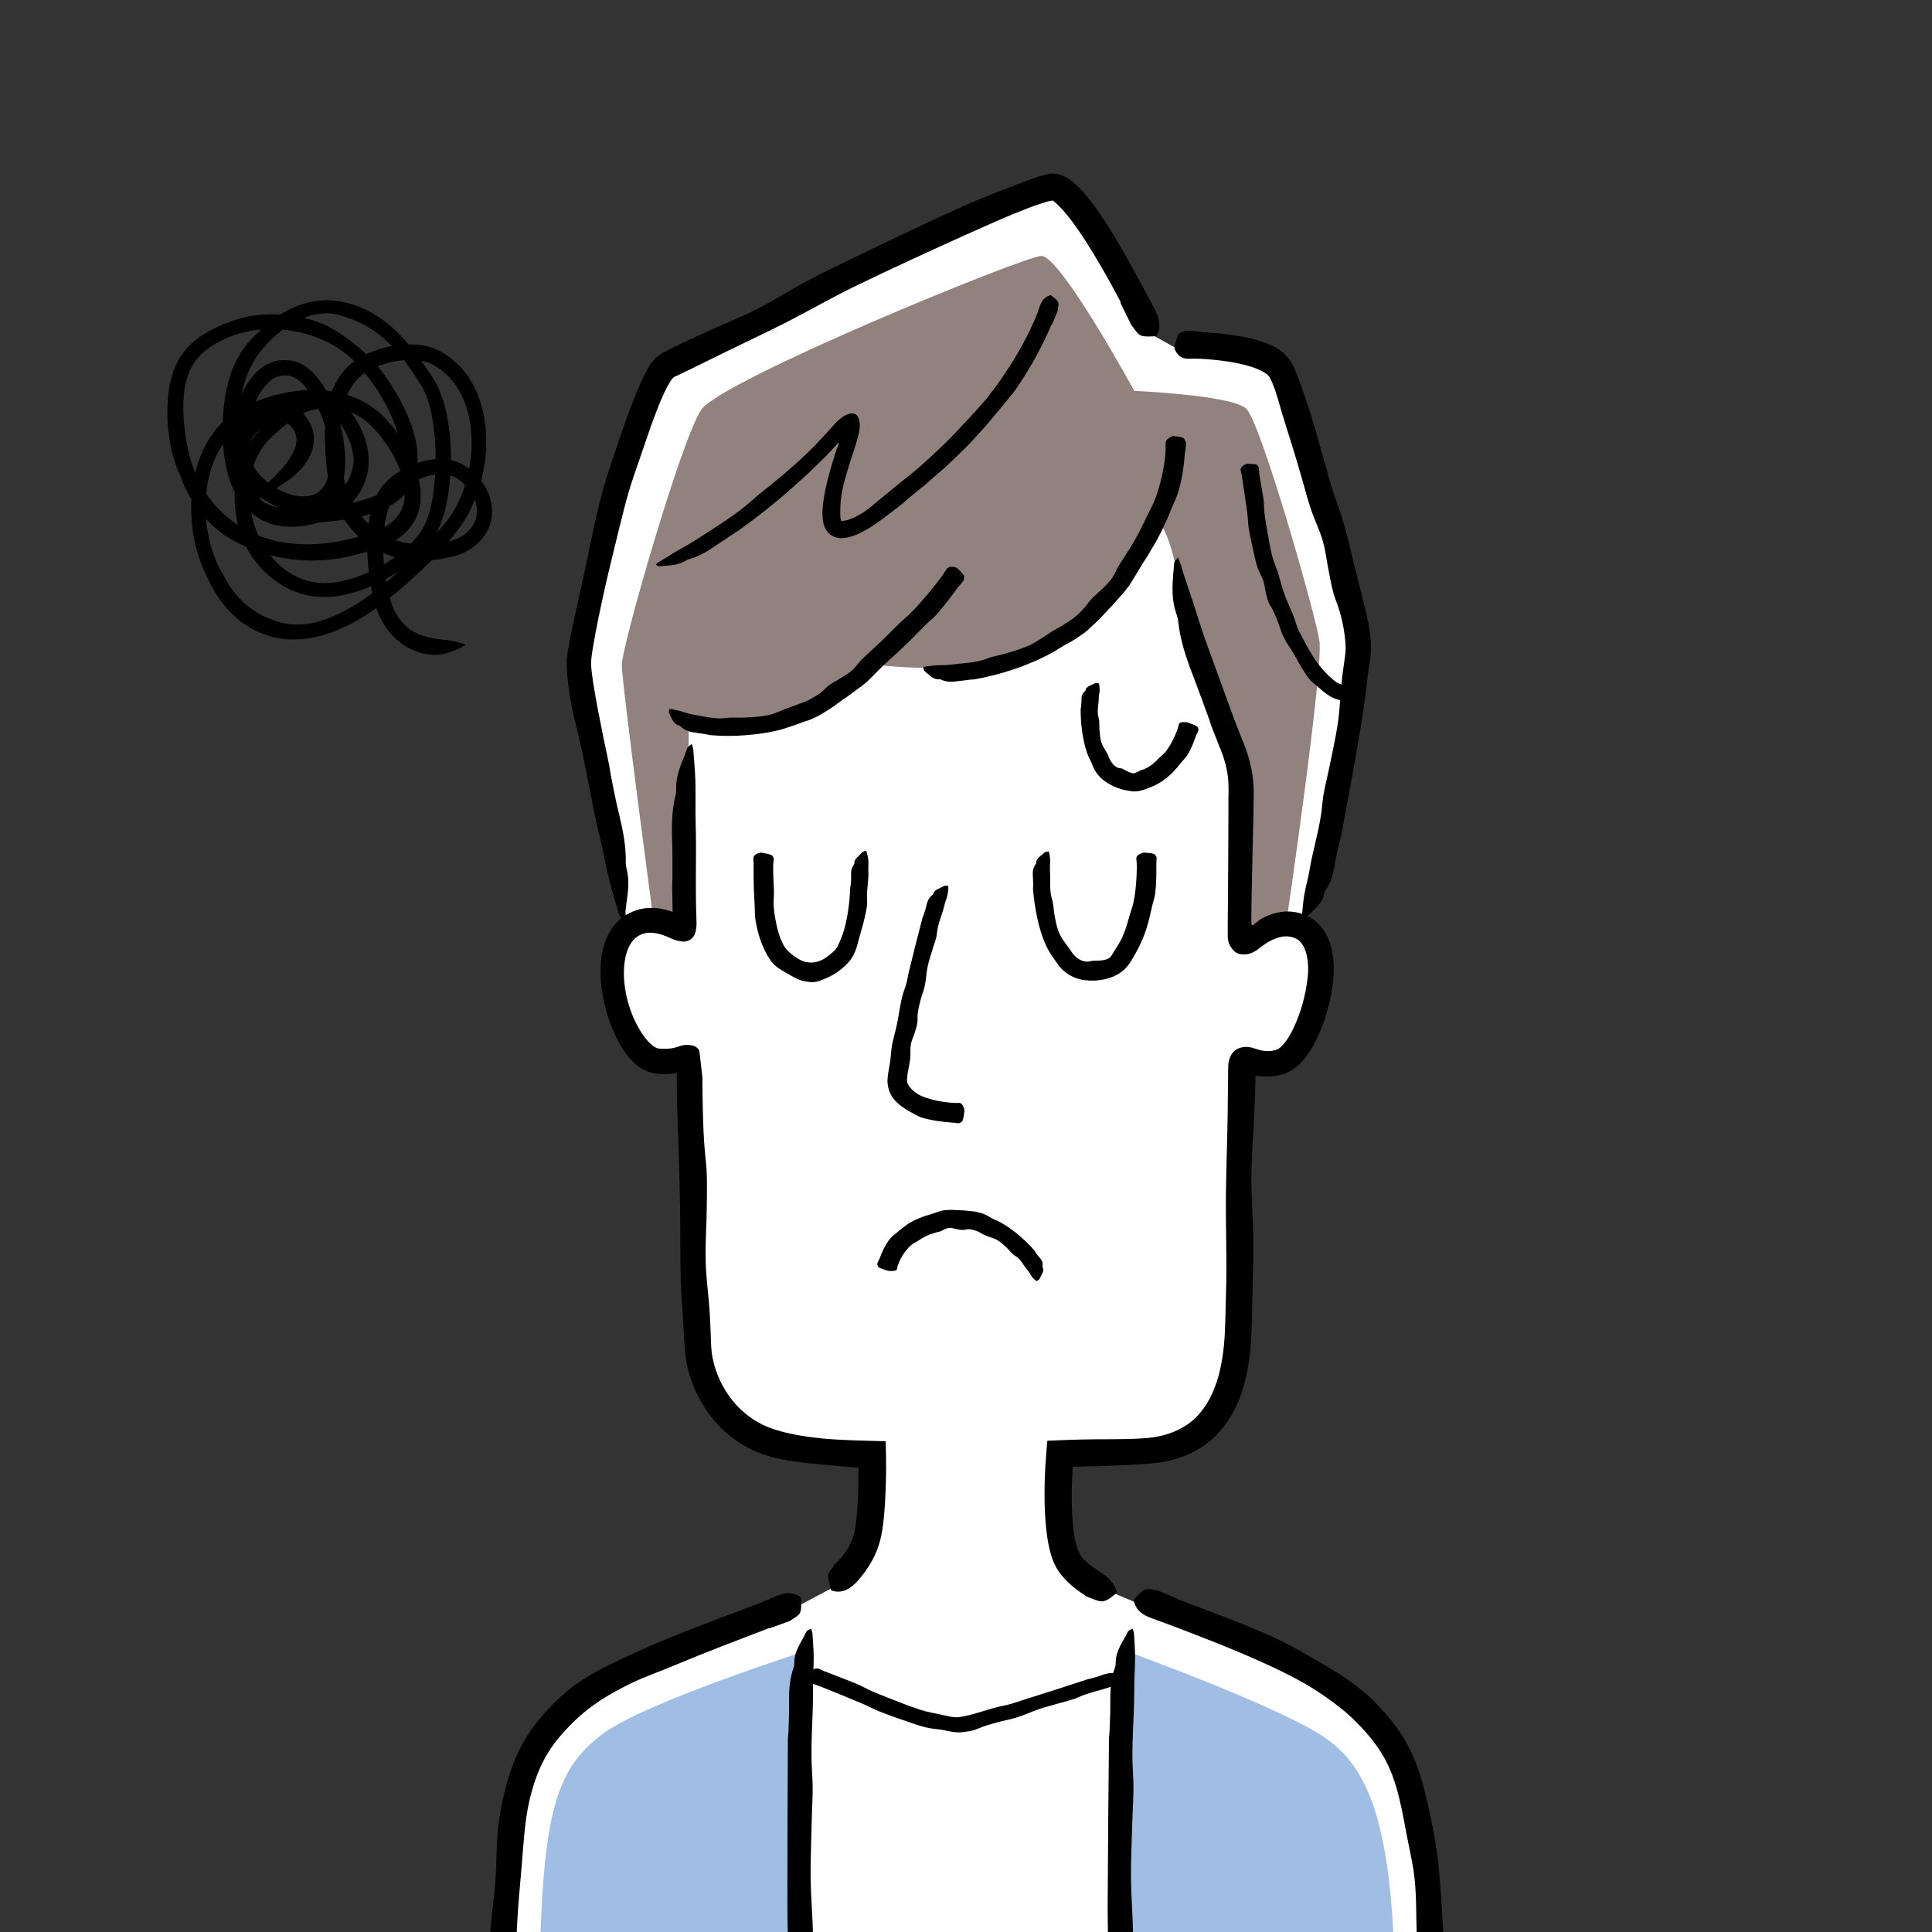
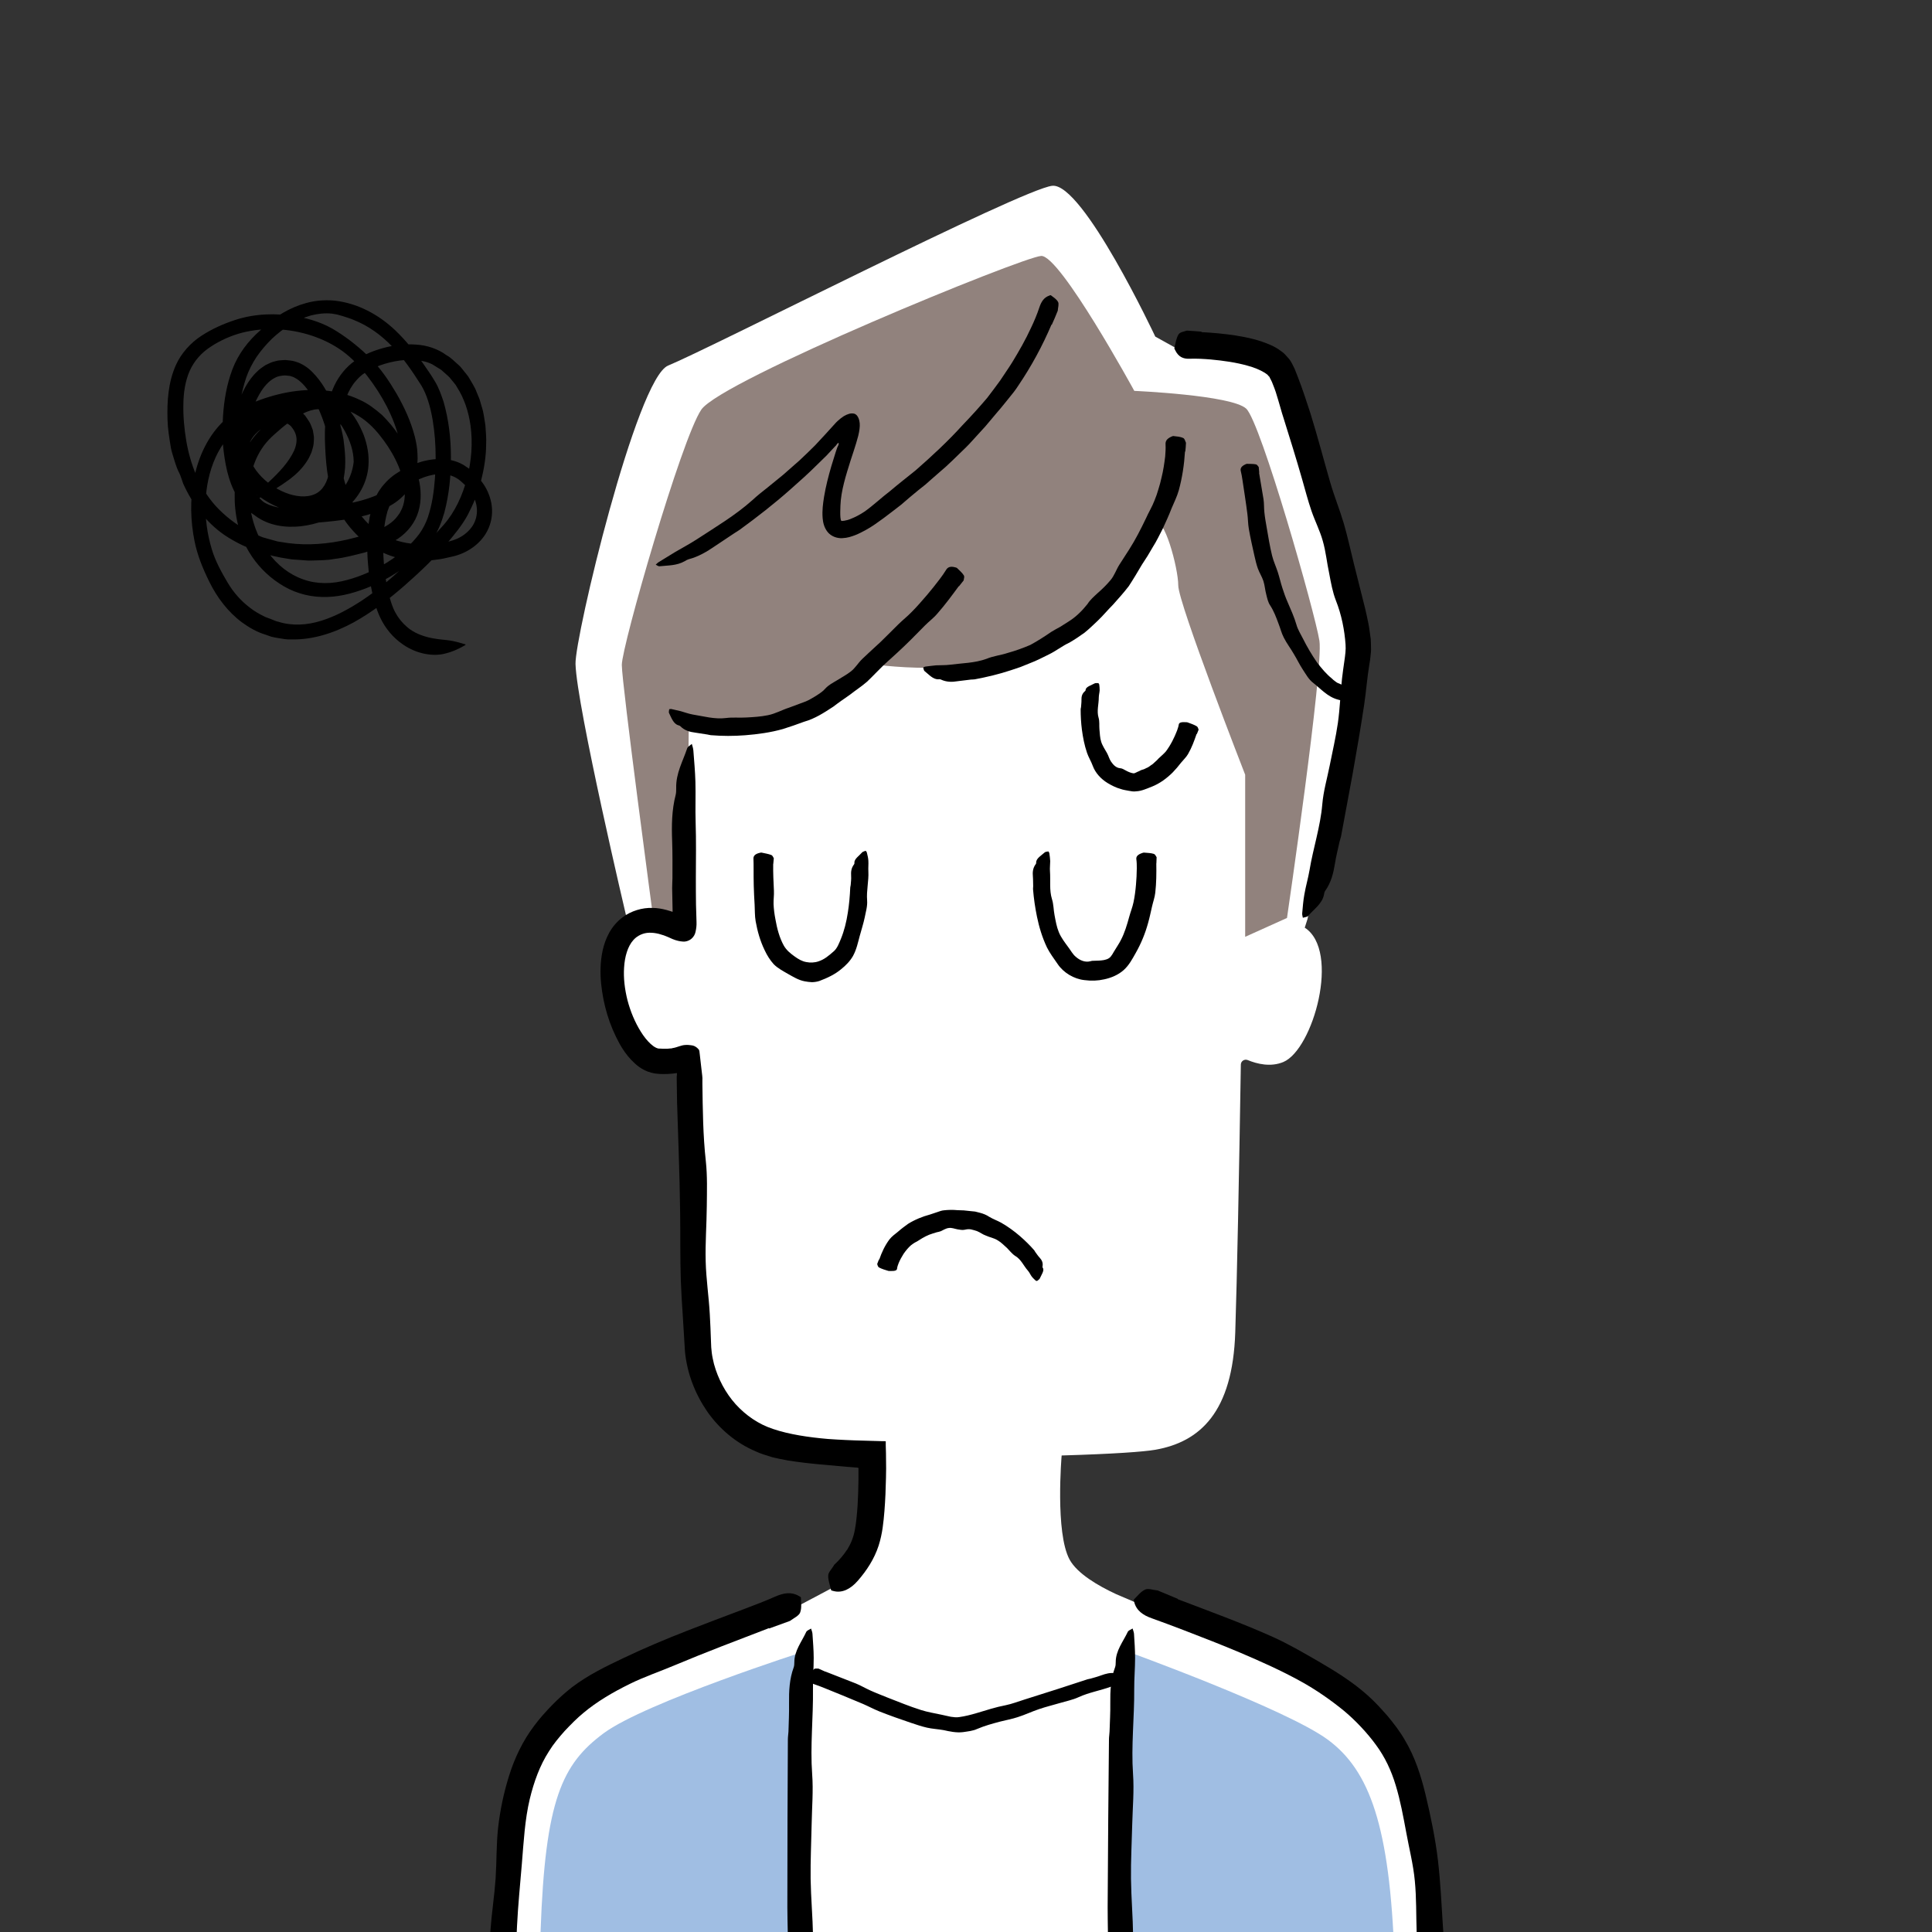
<svg xmlns="http://www.w3.org/2000/svg" id="_レイヤー_2" data-name="レイヤー 2" width="263.29" height="263.29" viewBox="0 0 263.29 263.29">
  <rect x="0" y="0" width="263.29" height="263.29" fill="#333333" stroke="none" />
  <defs>
    <style>
      .cls-1 {
        fill: none;
      }

      .cls-2 {
        fill: #91827d;
      }

      .cls-3 {
        fill: #fff;
      }

      .cls-4 {
        clip-path: url(#clippath);
      }

      .cls-5 {
        fill: #a0bee3;
      }
    </style>
    <clipPath id="clippath">
      <rect class="cls-1" width="263.29" height="263.29" />
    </clipPath>
  </defs>
  <g id="line">
    <g>
      <g class="cls-4">
        <path class="cls-3" d="M194.87,260.85c-1.16-18.29-3.21-22.42-8.74-27.89-6.6-6.54-23.35-11.09-31.56-14.66l-2.46-1.05c-2.48-1.15-5.3-2.81-6.34-4.7-2-3.65-1.09-14.2-1.09-14.2,7.09-.21,11.14-.5,12.77-.78,6.09-1.07,10.54-5.13,10.89-16.02.24-7.32.52-21.28.76-36.46,0-.49.5-.81.95-.62,1.26.52,3.11.98,4.84.26,4.06-1.7,7.82-15.14,2.92-18.31l.38-1.19c2.09-10.46,6.43-30.78,6.67-36.59.23-5.81-8.01-35.09-10.57-38.35-2.56-3.25-14.31-3.01-14.31-3.01l-2.54-1.41s-9.87-21.02-14.05-20.55c-4.18.46-46.66,22.18-52.34,24.5-4.31,1.76-12.73,37.02-12.62,40.67.17,5.81,6.97,34.63,6.97,34.63l.41,1.78c-4.43,3.82-.44,16.9,3.66,17.51,1.56.23,2.96-.03,4.04-.5.3-.13.63.09.63.41.24,13.29.07,26.19.52,39.16.15,4.48,3.53,12.6,12.82,13.88,2.77.38,5.35.57,11.61.63,0,0,.26,7.68-.6,11.34-.76,3.27-3.17,5.66-5.33,7.2l-3.96,2.1c-8.21,3.57-24.96,7.78-31.56,14.32-5.53,5.47-7.58,9.6-8.74,27.89-1,15.79-2.55,76.8-2.55,76.8h131.07s-1.55-61.01-2.55-76.8Z" />
        <path class="cls-2" d="M157.44,71.36s-5.7,11.97-15.39,16.68c-9.69,4.7-23.52,2.42-23.52,2.42,0,0-7.27,6.84-14.11,8.12-6.84,1.28-10.55-.28-10.55-.28l-.29,27.94-4.56-1.14s-4.28-31.93-4.28-34.49,8.12-30.79,10.83-34.78c2.71-3.99,43.76-20.81,46.32-20.95,2.57-.14,12.69,18.39,12.69,18.39,0,0,13.26.57,15.25,2.42s9.41,27.94,9.98,31.64c.57,3.71-4.42,37.77-4.42,37.77l-5.7,2.57v-22.09s-9.12-23.37-9.12-25.8-2-9.69-3.14-8.41Z" />
        <g>
          <path class="cls-5" d="M109.87,224.97s-21.92,7.02-27.6,11.23-7.97,9.08-8.6,26.97c-.63,17.89-2.32,74.99-2.32,74.99h37.05s.63-44.68.63-70.78.84-42.41.84-42.41Z" />
          <path class="cls-5" d="M153.38,224.97s21.92,7.92,27.6,12.13,8.42,11.76,9.05,29.65c.63,17.89,1.87,71.41,1.87,71.41h-40.18s1.16-44.68,1.16-70.78.5-42.41.5-42.41Z" />
        </g>
        <path d="M143.29,44.25c-1.23,2.89-2.73,5.65-4.47,8.23-.41.65-.89,1.25-1.38,1.84-.49.59-.95,1.2-1.46,1.77-.57.68-1.14,1.35-1.7,2.02l-1.78,1.95c-.55.63-1.16,1.2-1.76,1.78-.6.58-1.19,1.17-1.81,1.73l-1.88,1.64-.94.83-.98.78c-.79.63-1.55,1.3-2.32,1.96-.8.62-1.6,1.24-2.42,1.85-.77.56-1.54,1.13-2.44,1.62-.45.24-.9.48-1.41.68-.52.19-1.02.38-1.76.41-.72.04-1.53-.25-2-.85-.23-.28-.42-.67-.51-.99-.1-.33-.13-.59-.16-.87-.09-1.08.05-2.01.19-2.92.24-1.45.6-2.82.99-4.17.2-.67.41-1.34.62-2,.25-.78.21-.58.29-.76.07-.16.16-.36.05-.42-.09.03-.15.12-.2.18l-.07.09-.03.04v.02s-.08.07-.08.07l-.98,1.05-.24.26-.44.43-.88.86c-1.16,1.16-2.39,2.25-3.62,3.34-2.2,1.95-4.52,3.76-6.9,5.49-.23.17-.49.31-.73.47-.88.59-1.76,1.17-2.64,1.76-1.12.77-2.27,1.45-3.58,1.79-.18.05-.36.15-.52.25-1.12.65-2.31.58-3.46.71-.18.02-.35-.14-.52-.22.14-.12.27-.27.43-.36.76-.46,1.51-.93,2.25-1.38.97-.57,1.98-1.1,2.93-1.72,2.57-1.68,5.24-3.26,7.55-5.32.66-.61,1.37-1.18,2.09-1.74.7-.57,1.41-1.15,2.11-1.72l2.24-1.97c.72-.68,1.44-1.36,2.14-2.07.85-.89,1.76-1.91,2.69-2.93.21-.25.55-.54.81-.75.13-.09.27-.2.4-.28.12-.06.25-.14.37-.19.24-.1.45-.17.68-.18.12,0,.23,0,.38.04.15.05.28.16.36.25.23.3.32.61.37,1.06.04.44-.04,1.04-.2,1.7-.17.66-.39,1.36-.6,2.01l-.43,1.31c-.65,2.07-1.33,4.18-1.4,6.22-.02.57-.04,1.14,0,1.58.02.22.07.4.07.38,0,.03.03.07.07.08-.07.07.68,0,1.28-.26.63-.25,1.29-.6,1.9-1.01,1.19-.85,2.28-1.89,3.45-2.78,1.14-.97,2.32-1.88,3.48-2.82,2.23-1.95,4.41-3.97,6.4-6.17,1.15-1.19,2.26-2.42,3.34-3.69.6-.79,1.2-1.57,1.78-2.38.54-.83,1.12-1.64,1.64-2.48.93-1.53,1.83-3.09,2.57-4.71.43-.9.82-1.83,1.13-2.77.26-.77.61-1.35,1.34-1.61.07-.03.18-.08.23-.05.35.27.76.51.98.91.15.27-.01.77-.04,1.18,0,.04-.02.08-.04.11-.25.61-.49,1.22-.77,1.81h-.03Z" />
-         <path d="M129.81,152.99c-1.33-.1-2.67-.25-4.01-.63-.66-.19-1.28-.58-1.9-.92-.72-.41-1.47-.91-2.08-1.64-.6-.71-.89-1.72-.88-2.62.05-.39.07-.81.14-1.16l.18-1.05c.16-.83.15-1.7.3-2.52.14-.78.37-1.54.55-2.3.16-.71.3-1.43.42-2.15.18-1.15.38-2.28.8-3.37.28-.72.36-1.49.54-2.24l.97-3.91.9-3.49c.03-.12.1-.22.14-.33.13-.41.28-.82.37-1.24.11-.54.3-1.06.83-1.46.07-.06.1-.13.12-.21.13-.51.93-.71,1.47-1.02.08-.05.33-.01.5-.02.03.09.08.18.08.26-.04.37-.06.75-.15,1.1-.11.46-.31.89-.41,1.35-.28,1.25-.89,2.41-1,3.72-.06.76-.38,1.46-.59,2.19-.23.79-.51,1.57-.68,2.38-.18.85-.21,1.73-.38,2.58-.14.68-.41,1.32-.59,1.99-.23.87-.45,1.75-.41,2.69.02.54-.17,1.04-.31,1.54-.18.61-.49,1.2-.6,1.83-.11.6-.03,1.25-.08,1.85-.06.61-.21,1.21-.3,1.78-.05.29-.11.59-.11.8l-.04.35c-.02.13.02.15.02.23-.02.15.07.25.09.39.03.06.09.12.12.19.03.07.08.14.16.21.24.32.67.72,1.18,1.02.62.35,1.37.56,2.12.75.68.17,1.4.28,2.12.35.4.04.81.07,1.21.04.33-.02.59.16.78.85.02.07.05.17.04.23-.07.45-.12.97-.26,1.33-.09.24-.32.26-.48.37-.02.01-.03,0-.05,0-.28-.02-.55-.06-.83-.09v-.03Z" />
        <path d="M163.07,100.02c-.32.94-.66,1.87-1.17,2.75-.25.43-.64.79-.95,1.17-.19.22-.37.45-.55.68l-.59.65c-.8.79-1.74,1.5-2.85,1.94-.67.25-1.37.6-2.13.63-.36.06-.7-.02-1.05-.08-.34-.07-.68-.11-1.02-.23-.63-.17-1.24-.47-1.82-.82-.92-.56-1.67-1.39-2.02-2.34-.22-.62-.58-1.17-.78-1.77-.36-1.05-.56-2.11-.7-3.16-.12-.94-.17-1.87-.17-2.8,0-.09.04-.18.05-.27.02-.33.07-.66.06-.99-.01-.43.06-.85.5-1.21.06-.05.07-.11.07-.17.02-.4.77-.62,1.25-.88.07-.04.32-.03.48-.03.04.06.11.12.12.18.03.27.07.53.06.8-.02.33-.12.66-.12,1,0,.91-.3,1.82-.03,2.73.16.52.07,1.06.12,1.59.05.57.07,1.16.24,1.7.18.57.54,1.07.8,1.55.21.38.31.82.55,1.16.3.45.7.85,1.24.89.31.02.5.19.76.31.29.16.64.32,1,.38.18.04.34-.09.5-.15.15-.09.31-.11.44-.21.14-.08.28-.12.43-.16.15-.03.28-.13.43-.19.3-.09.56-.36.85-.53.26-.26.55-.46.81-.77.31-.3.67-.59.98-.94.34-.44.63-.92.9-1.43.24-.46.45-.93.64-1.42.09-.27.2-.55.24-.84.04-.24.26-.37.96-.32.07,0,.18,0,.23.02.43.15.92.33,1.24.52.21.13.19.3.27.45,0,.01,0,.02,0,.04l-.23.58h-.03Z" />
-         <path d="M144.6,214.59c-.64-.78-1.13-1.86-1.35-2.67-.27-.87-.42-1.68-.54-2.49-.23-1.61-.32-3.16-.35-4.7-.02-.77-.01-1.54,0-2.3l.03-1.15.06-1.3.15-2.15.09-1.07.02-.27v-.13s.1,0,.14-.02l.54-.02,2.14-.09,1.64-.05c2.89-.09,5.82.03,8.64-.17,3.12-.17,5.96-1.28,7.8-3.53,1.75-2.13,2.68-5.06,3.06-8.08.22-1.51.27-3.05.32-4.67l.12-4.8c.08-3.89-.08-7.79-.05-11.68.03-3.67.18-7.34.24-11.02l.08-6.95c.01-.6.19-1.1.38-1.47.18-.38.63-.79,1.09-.96.23-.09.42-.12.63-.15.22-.02.46-.04.74,0,.56.06,1.18.37,1.77.47.58.1,1.01.09,1.45.02.22-.03.41-.1.6-.17.11-.04.17-.08.21-.11.05-.02.12-.09.19-.14.6-.48,1.29-1.5,1.79-2.56,1.04-2.15,1.72-4.63,1.98-7.03.17-1.57,0-3.22-.6-4.27-.3-.52-.62-.85-1.06-1.03-.52-.23-1.02-.31-1.59-.26-.38.04-.78.15-1.2.31-.1.04-.21.08-.31.13l-.27.13c-.13.07-.25.13-.38.21l-.74.48-.75.58c-1.13.77-1.89.61-2.3.57-.09,0-.3-.07-.51-.19-.22-.13-.33-.24-.41-.33-.19-.21-.4-.47-.57-.86-.19-.37-.23-.97-.2-1.59v-1.84s.03-2.4.03-2.4l.04-7.67.02-4.23v-2.12c.01-.7.03-1.44,0-2.01-.05-1.21-.28-2.41-.66-3.55-.1-.3-.19-.55-.32-.87l-.39-.99-.78-1.98c-.21-.52-.36-1.06-.55-1.58-.71-1.91-1.39-3.83-2.12-5.73-.95-2.44-1.77-4.89-2.03-7.46-.04-.35-.16-.73-.28-1.08-.79-2.38-.43-4.56-.27-6.76.03-.34.33-.56.51-.83.14.33.31.65.4.99.45,1.62,1.05,3.23,1.58,4.86.68,2.09,1.31,4.22,2.09,6.3,1.03,2.83,2.06,5.66,3.09,8.5.52,1.42,1.05,2.83,1.62,4.23.61,1.41,1.11,3.02,1.36,4.61.16.92.19,1.95.19,2.8l-.03,2.67c-.04,1.78-.09,3.57-.13,5.35l-.12,5.85-.04,2.52c0,.48-.02.96.03,1.39.05.09.2.1.27.01l.25-.22c.16-.14.33-.27.49-.39.16-.11.3-.21.46-.3.36-.19.83-.39,1.27-.54.91-.31,1.94-.46,2.98-.32,1.04.15,2.02.5,2.93,1.21.88.7,1.47,1.63,1.85,2.55.74,1.89.77,3.75.63,5.51-.16,1.77-.56,3.47-1.09,5.13-.35,1.09-.77,2.15-1.3,3.19-.53,1.04-1.15,2.06-2.07,3.03-.46.47-1.06.96-1.8,1.28-.66.28-1.36.45-2.05.51-.67.06-1.4.02-1.98-.06-.12.01-.21.02-.26.05-.04,0-.09.07-.08.14l.03.17v.06s0,.03,0,.03v.25s-.04,1.25-.04,1.25c-.03.83-.06,1.67-.09,2.5-.1,3.04-.39,6.07-.42,9.11-.03,2.92.23,5.85.25,8.78.02,2.97-.07,5.94-.14,8.91-.05,1.49-.04,2.91-.14,4.47-.04.78-.09,1.56-.2,2.34-.07.78-.23,1.57-.37,2.36-.35,1.57-.77,3.16-1.52,4.69-.73,1.52-1.72,2.99-3.02,4.2-1.44,1.36-3.23,2.31-5.03,2.85-1.79.56-3.68.7-5.33.79-2.01.12-3.99.19-5.97.25l-1.48.04-1,.02c-.12.01-.29-.03-.38.03l-.04.39-.02.33-.03.65-.05,1.3c-.02.87-.02,1.74,0,2.6.04,1.72.17,3.44.52,4.99.04.22.1.42.17.62.06.19.11.42.2.57.15.35.29.63.53.91.48.58,1.18,1.14,1.93,1.62,1.25.79,2.29,1.57,2.7,2.82.04.13.13.32.06.38-.57.42-1.06.97-1.85,1.13-.52.11-1.46-.36-2.22-.64-.07-.03-.14-.08-.21-.13-1.14-.76-2.28-1.59-3.31-2.88l.03-.03Z" />
        <path d="M104.79,221.88c-4.33,1.66-8.61,3.28-12.8,5.04-2.05.87-4.18,1.58-6.16,2.56-2.28,1.12-4.49,2.41-6.33,3.96-.86.7-1.75,1.61-2.55,2.46-.78.88-1.53,1.77-2.13,2.75-1.25,1.93-2.05,4.16-2.62,6.5-.68,2.85-.83,5.84-1.08,8.82-.23,2.81-.52,5.64-.66,8.48-.14,2.63-.2,5.28-.23,7.92-.03,4.2-.06,8.4-.38,12.61-.22,2.78-.14,5.59-.2,8.39l-.31,14.71-.27,13.16c0,.43-.07.86-.09,1.29-.06,1.58-.15,3.15-.15,4.73,0,2.02-.1,4.01-.7,5.94-.08.27-.09.57-.1.86-.02,1.93-1.04,3.4-1.68,5.04-.1.25-.44.38-.67.56-.06-.28-.17-.57-.18-.86-.06-1.35-.14-2.7-.13-4.05.02-1.73.16-3.46.17-5.19.01-4.7.52-9.39.32-14.11-.12-2.75.13-5.54.22-8.31.1-3.03.28-6.06.31-9.09.03-3.17-.15-6.34-.12-9.52.03-2.54.25-5.07.35-7.61.12-3.32.25-6.63.02-9.96-.12-1.92.05-3.87.19-5.81.17-2.38.54-4.73.71-7.11.15-2.29.09-4.61.34-6.94.27-2.36.75-4.73,1.5-7.11.73-2.35,1.85-4.73,3.39-6.76.75-1.03,1.59-1.94,2.43-2.82.81-.83,1.78-1.72,2.77-2.49,2.23-1.69,4.64-2.84,7.01-3.97,2.83-1.35,5.69-2.55,8.57-3.68,2.6-1.02,5.21-1.99,7.8-2.97,1.45-.55,2.9-1.1,4.3-1.72,1.15-.5,2.19-.68,3.22-.08.11.06.28.14.28.23,0,.67.14,1.38-.11,2.03-.16.43-.87.76-1.34,1.11-.04.03-.11.05-.16.07l-2.72.99-.02-.04Z" />
        <path d="M160.49,217.93c4.29,1.64,8.67,3.22,12.95,5.14,2.11.95,4.12,2.12,6.15,3.29,2.33,1.36,4.67,2.78,6.79,4.68,1.04.92,1.85,1.84,2.73,2.83.84,1.02,1.66,2.07,2.33,3.24,1.39,2.32,2.2,4.87,2.81,7.37.73,3.05,1.36,6.07,1.72,9.12.33,2.88.47,5.75.65,8.62.18,2.65.35,5.31.53,7.96.32,4.21.6,8.41.57,12.63-.02,2.79.24,5.59.36,8.39l.6,14.72.49,13.17c.02.43-.03.87-.02,1.3.03,1.58.03,3.16.11,4.73.11,2.02.12,4.01-.38,5.97-.07.27-.06.57-.05.86.08,1.93-.86,3.45-1.42,5.12-.09.26-.42.4-.64.59-.08-.28-.2-.56-.23-.85-.13-1.34-.28-2.69-.34-4.03-.07-1.73-.02-3.46-.11-5.19-.24-4.7,0-9.4-.47-14.1-.28-2.74-.2-5.53-.27-8.3-.08-3.03-.08-6.07-.24-9.09-.17-3.17-.55-6.32-.74-9.48-.14-2.53-.1-5.07-.18-7.6-.12-3.32-.25-6.62-.76-9.91-.3-1.89-.29-3.84-.37-5.76-.08-2.34-.02-4.7-.25-7.03-.21-2.25-.78-4.43-1.17-6.6-.41-2.2-.81-4.38-1.43-6.41-.61-2.03-1.47-3.86-2.69-5.51-1.18-1.63-2.78-3.32-4.3-4.6-1.81-1.48-3.84-2.91-6.03-4.11-2.61-1.44-5.37-2.67-8.16-3.86-2.53-1.07-5.1-2.07-7.68-3.06-1.45-.55-2.91-1.11-4.38-1.63-1.21-.42-2.12-1.07-2.4-2.22-.03-.12-.09-.29-.03-.36.49-.47.91-1.06,1.53-1.34.4-.19,1.1.07,1.67.12.05,0,.11.04.16.06l2.61,1.09v.04Z" />
        <path d="M115.43,211.23c.53-.86.88-1.72,1.06-2.71.2-1.02.3-2.2.38-3.36.07-1.17.11-2.36.12-3.56v-1.42s.03-.07.02-.11c-.03,0-.05-.03-.12-.05.09-.01-.34-.03-.62-.06l-.91-.07c-1.23-.11-2.45-.22-3.67-.33-1.42-.13-2.86-.3-4.27-.52-.73-.14-1.5-.28-2.23-.47-.73-.24-1.48-.43-2.18-.77-2.72-1.14-5.04-3.13-6.68-5.51-1.63-2.4-2.68-5.12-2.98-8.05-.1-1.63-.2-3.27-.3-4.9-.11-1.61-.21-3.22-.27-4.83-.1-3.04-.05-6.08-.09-9.12-.04-2.82-.1-5.63-.2-8.44-.07-2.23-.15-4.46-.22-6.69l-.05-3.34c0-.2.01-.24.02-.38,0-.12.06-.29-.03-.3l-.55.07c-.45.05-.92.07-1.38.06-.23,0-.46-.02-.69-.04l-.34-.04c-.13-.02-.32-.06-.48-.1-1.33-.35-2.1-1.09-2.76-1.76-.65-.69-1.14-1.42-1.56-2.16-1.43-2.6-2.23-5.32-2.53-8.22-.14-1.45-.13-2.95.21-4.53.34-1.54,1.1-3.32,2.74-4.53,1.13-.85,2.65-1.31,4.03-1.26.69,0,1.33.12,1.93.28.15.04.3.08.44.13l.29.09c.07.02.06.02.07.02.04.02.05-.03.03-.05h0s0,0,0,0c0,0,0,.03,0-.09l-.02-1.02-.04-2.04c-.01-.46.04-.92.04-1.38,0-1.67.02-3.35-.04-5.02-.08-2.14-.06-4.26.48-6.33.07-.28.07-.61.07-.91-.05-2.05.91-3.65,1.49-5.41.09-.27.42-.42.64-.62.08.3.19.6.21.9.11,1.43.24,2.85.28,4.28.05,1.83-.03,3.68.03,5.51.08,2.49.04,4.99.03,7.48,0,1.25,0,2.5.02,3.74.02.79.05,1.58.07,2.37.02.47-.04.9-.12,1.26-.06.35-.23.72-.56,1-.36.31-.85.44-1.22.39-.37-.02-.87-.13-1.37-.34-.41-.19-.81-.36-1.18-.5-.27-.09-.47-.15-.7-.21-.45-.11-.88-.16-1.3-.15-.8.02-1.61.38-2.14.98-.8.87-1.19,2.3-1.28,3.75-.1,1.46.09,2.99.46,4.46.4,1.53,1.02,3.02,1.83,4.31.79,1.28,1.9,2.38,2.62,2.29.27.02.53.03.8.02.13,0,.27,0,.4-.02l.21-.02h.11s.2-.05.2-.05c.56-.08,1.18-.41,1.7-.42.26-.03.48,0,.68.02.2.03.33.03.55.12.21.09.42.25.57.43.17.14.13.43.18.67l.17,1.49.17,1.47c.04.28.02.38.02.57v.51c.05,3.53.08,7.05.47,10.56.22,2.02.15,4.1.13,6.15-.02,2.51-.22,5.01-.15,7.51.06,2.41.43,4.8.56,7.2.07,1.22.12,2.43.16,3.65.02.66.04,1.1.11,1.6.06.5.18,1.01.3,1.52.55,2.02,1.57,3.94,2.95,5.48,1.39,1.53,3.12,2.73,5.11,3.38,2.14.73,4.86,1.14,7.48,1.36.79.06,1.59.1,2.39.14l1.21.05,1.71.05,2.09.06h.26s.13.01.13.01c.04,0,.1-.01.08.05v.53s.03,1.05.03,1.05l.02,2.11-.02,1.26c-.03,1.49-.09,2.99-.21,4.51-.13,1.51-.26,3.04-.79,4.71-.59,1.82-1.64,3.42-2.84,4.79-.98,1.13-2.14,1.72-3.32,1.4-.12-.03-.31-.06-.33-.15-.14-.67-.42-1.33-.38-2,.03-.44.55-.92.8-1.4.02-.04.07-.08.11-.11.63-.6,1.18-1.24,1.63-1.93l.04.02Z" />
        <path d="M171.59,64.46c.2,1.19.4,2.38.6,3.57.09.59.05,1.2.12,1.8.07.69.19,1.37.31,2.05.22,1.29.43,2.58.74,3.85.19.77.54,1.5.78,2.25.23.71.39,1.44.62,2.15.21.66.44,1.31.72,1.94.43,1.01.89,2,1.19,3.04.19.7.59,1.31.91,1.95.56,1.12,1.19,2.18,1.87,3.17.64.85,1.32,1.65,2.07,2.25.07.06.13.13.2.19l.4.3c.13.1.28.14.42.2.09.03.18.07.27.12.09.03.18.06.26.1.17.08.32.27.5.43.05.05.11.05.17.05.38.04.75.58,1.29.89.08.05.17.25.26.39-.07.06-.13.14-.21.17-.38.11-.77.32-1.19.28-.27,0-.53-.01-.79-.06-.26-.07-.51-.14-.77-.2-1.42-.38-2.33-1.47-3.37-2.28-.63-.48-1-1.19-1.42-1.82-.46-.7-.81-1.45-1.24-2.15-.43-.75-.97-1.44-1.35-2.21-.32-.61-.47-1.29-.73-1.93-.31-.84-.62-1.67-1.12-2.44-.3-.44-.4-.96-.53-1.47-.17-.61-.2-1.26-.4-1.87-.19-.58-.54-1.11-.75-1.69-.21-.58-.34-1.19-.48-1.79-.27-1.2-.54-2.4-.75-3.61-.12-.68-.11-1.37-.2-2.05-.1-.81-.22-1.62-.34-2.43-.11-.73-.22-1.46-.33-2.19-.06-.41-.13-.82-.23-1.22-.08-.33.04-.64.63-.91.06-.03.15-.07.2-.07.41.01.88,0,1.22.07.22.05.27.24.4.37.01.01,0,.03,0,.04l.07.74h-.03Z" />
        <path d="M161.49,61.52c-.11,1.81-.38,3.59-.85,5.31-.24.85-.64,1.64-.98,2.45-.36.94-.78,1.85-1.2,2.76-.44.85-.84,1.7-1.35,2.5l-.72,1.22-.77,1.19c-.58.99-1.17,1.98-1.8,2.94-.66.86-1.39,1.67-2.11,2.48-.72.72-1.37,1.51-2.11,2.22-.59.55-1.17,1.13-1.81,1.64-.66.48-1.34.93-2.04,1.34-.98.45-1.83,1.14-2.8,1.61-.85.42-1.69.86-2.57,1.19l-1.31.53-1.34.45c-1.6.53-3.25.92-4.9,1.23-.16.03-.33.01-.5.03-.6.07-1.19.14-1.8.22-.76.13-1.54.14-2.3-.22-.1-.05-.22-.05-.33-.04-.74.05-1.32-.66-1.91-1.12-.09-.07-.13-.32-.18-.48.1-.05.2-.12.3-.13.48-.05.96-.13,1.45-.17.62-.03,1.25,0,1.87-.08,1.67-.22,3.4-.22,5.02-.81.92-.39,1.93-.48,2.88-.8,1.05-.29,2.08-.66,3.08-1.09,1-.54,1.96-1.16,2.89-1.8.38-.24.78-.44,1.17-.66.38-.24.76-.47,1.14-.72,1-.62,1.85-1.46,2.58-2.38.37-.59.88-1.02,1.38-1.49.62-.54,1.24-1.14,1.77-1.78.53-.62.78-1.44,1.21-2.11.45-.7.88-1.37,1.32-2.05.87-1.36,1.6-2.8,2.3-4.26.36-.82.85-1.6,1.17-2.45.21-.5.38-1.01.53-1.53.17-.52.3-1.04.42-1.57.24-.95.38-1.92.5-2.89.04-.54.08-1.09.05-1.62-.03-.44.14-.79.81-1.08.07-.03.17-.08.23-.08.46.05.98.09,1.35.26.25.12.27.43.39.65.01.02,0,.05,0,.07-.02.38-.04.76-.09,1.14h-.03Z" />
        <path d="M130.67,79.87c-.94,1.28-1.88,2.56-2.93,3.75-.5.6-1.15,1.07-1.7,1.63-.64.65-1.27,1.28-1.9,1.92-1.21,1.21-2.48,2.35-3.75,3.5-.74.72-1.46,1.5-2.22,2.22-.74.65-1.59,1.19-2.36,1.8-.76.53-1.52,1.05-2.26,1.62-1.24.81-2.5,1.64-3.98,2.05-.93.35-1.89.68-2.87.99-1.7.48-3.41.71-5.15.85-1.55.12-3.12.12-4.68-.01-.15-.01-.3-.07-.46-.09-.56-.09-1.11-.17-1.68-.26-.72-.09-1.43-.28-2-.86-.08-.08-.18-.11-.28-.14-.68-.19-.96-1.04-1.28-1.68-.05-.1.01-.34.03-.51.11,0,.22-.05.31-.02.41.11.84.18,1.26.29.53.15,1.06.35,1.61.45,1.5.24,3.02.68,4.58.48.9-.12,1.81-.01,2.72-.07.99-.05,1.99-.11,2.96-.31,1.03-.2,1.94-.73,2.89-1.03.77-.28,1.52-.57,2.28-.85.49-.2.95-.5,1.41-.77.45-.3.91-.57,1.27-1,.43-.47,1-.76,1.53-1.08.64-.41,1.35-.77,1.95-1.25.59-.46.98-1.15,1.52-1.67.54-.52,1.1-1.03,1.66-1.55.56-.5,1.11-1.02,1.64-1.56.54-.53,1.08-1.06,1.61-1.6.6-.6,1.28-1.12,1.87-1.74.72-.72,1.38-1.5,2.05-2.27.59-.71,1.18-1.42,1.73-2.16.31-.41.61-.83.88-1.27.21-.36.56-.55,1.26-.35.07.02.18.04.22.08.33.32.72.66.93,1,.14.22,0,.45-.01.68,0,.02-.02.03-.03.05l-.62.78-.02-.02Z" />
        <path d="M106.62,333.81c0-3.78-.04-7.57.03-11.35.03-1.86.26-3.72.35-5.59.1-2.15.15-4.3.2-6.45.1-4.09.27-8.17.3-12.26.02-2.48-.2-4.97-.23-7.45-.03-2.34.07-4.69.08-7.03,0-2.17-.02-4.35-.08-6.52-.1-3.45-.2-6.9.03-10.36.15-2.29,0-4.59,0-6.88l.02-12.07.05-10.8c0-.35.06-.71.08-1.06.04-1.29.1-2.59.08-3.88-.02-1.66.05-3.29.63-4.87.08-.22.09-.47.09-.7,0-1.59,1-2.79,1.62-4.14.1-.21.43-.31.66-.46.07.23.17.46.19.7.07,1.1.17,2.21.17,3.31,0,1.42-.12,2.84-.1,4.25.05,3.86-.39,7.7-.11,11.57.17,2.26-.03,4.54-.07,6.81-.05,2.48-.17,4.97-.14,7.45.04,2.6.28,5.2.33,7.8.03,2.08-.13,4.16-.16,6.24-.03,2.72-.06,5.44.28,8.15.2,1.56.09,3.17.04,4.75-.06,1.94-.3,3.87-.28,5.8.02,1.86.32,3.72.38,5.59.07,1.89.02,3.78,0,5.67-.04,3.76-.09,7.52-.18,11.28-.06,2.1-.27,4.19-.36,6.29-.1,2.51-.14,5.01-.19,7.52-.04,2.27-.07,4.54-.07,6.81,0,1.27,0,2.54.06,3.81.05,1.04-.2,1.91-1.15,2.49-.1.06-.24.16-.32.14-.62-.21-1.33-.34-1.83-.73-.33-.25-.36-.88-.52-1.33-.01-.04,0-.1,0-.14l.06-2.35h.04Z" />
        <path d="M150.01,333.81c0-3.79-.03-7.57.04-11.36.03-1.86.27-3.72.37-5.59.11-2.15.15-4.3.22-6.46.12-4.09.29-8.17.34-12.26.03-2.48-.18-4.97-.2-7.45-.02-2.34.09-4.69.11-7.03.01-2.17,0-4.35-.05-6.52-.09-3.45-.17-6.9.07-10.36.16-2.28.03-4.59.04-6.88l.08-12.07.1-10.8c0-.35.07-.71.08-1.06.04-1.29.12-2.59.1-3.88-.02-1.66.06-3.29.65-4.87.08-.22.09-.47.09-.7,0-1.59,1.01-2.79,1.64-4.13.1-.21.43-.31.66-.46.06.23.17.47.19.7.07,1.1.15,2.21.15,3.32,0,1.42-.13,2.84-.12,4.25.03,3.86-.43,7.7-.16,11.57.16,2.26-.05,4.54-.11,6.81-.06,2.48-.2,4.97-.17,7.45.03,2.6.26,5.2.29,7.8.02,2.08-.15,4.16-.19,6.23-.05,2.72-.08,5.43.24,8.15.19,1.56.08,3.17.02,4.75-.07,1.94-.31,3.87-.31,5.8,0,1.86.3,3.72.36,5.59.06,1.89,0,3.78-.02,5.67-.06,3.76-.11,7.52-.21,11.28-.06,2.1-.28,4.19-.37,6.29-.11,2.51-.15,5.01-.2,7.52-.05,2.27-.08,4.54-.08,6.81,0,1.27,0,2.54.06,3.81.05,1.04-.2,1.91-1.15,2.49-.1.06-.24.16-.32.14-.62-.21-1.33-.34-1.83-.72-.33-.25-.36-.88-.52-1.34-.01-.04,0-.1,0-.14l.07-2.35h.04Z" />
        <path d="M112.46,227.79c1.39.54,2.77,1.09,4.17,1.63.68.28,1.32.66,1.99.96.77.35,1.57.65,2.35.97,1.5.58,2.99,1.2,4.52,1.68.93.3,1.9.45,2.82.65.44.11.86.18,1.28.28.38.05.74.11,1.14.04.74-.1,1.59-.31,2.39-.55,1.29-.38,2.57-.81,3.91-1.06.88-.18,1.73-.51,2.59-.78l4.54-1.44,4.05-1.32c.13-.04.28-.05.41-.09.49-.14.99-.27,1.46-.45.62-.22,1.24-.4,1.93-.28.1.01.19-.01.28-.04.59-.21,1.22.18,1.84.35.1.03.2.2.29.3-.07.07-.14.16-.23.2-.4.19-.8.38-1.21.53-.53.19-1.08.31-1.61.5-1.44.52-2.96.77-4.36,1.41-.82.38-1.71.55-2.58.81-.94.28-1.91.51-2.84.83-.98.33-1.92.78-2.9,1.09-.78.26-1.6.4-2.41.61-1.05.28-2.09.56-3.12,1-.58.27-1.26.33-1.91.43-.89.12-1.9-.1-2.65-.27-.77-.14-1.55-.17-2.28-.34-.75-.17-1.47-.42-2.19-.66-1.43-.48-2.84-.98-4.24-1.53-.78-.31-1.52-.71-2.28-1.04-.93-.39-1.84-.77-2.76-1.15-.84-.34-1.67-.68-2.51-1.02-.47-.19-.94-.37-1.42-.53-.39-.13-.66-.39-.67-.98,0-.06,0-.15.02-.19.21-.3.41-.66.66-.87.16-.14.4-.06.6-.08.02,0,.04.01.05.02l.85.38v.02Z" />
-         <path d="M152.75,41.21c-1.2-2.29-2.46-4.55-3.79-6.74-1.33-2.16-2.75-4.35-4.28-6.03-.37-.39-.75-.75-1.04-.98-.03-.02-.06-.03-.08-.05v-.02s-.04-.04-.04-.04c-.02,0-.03-.01-.05-.03l-.19.04-.32.06-.16.03-.22.07-.88.28c-.58.18-1.17.39-1.77.63-2.73,1.05-5.45,2.29-8.17,3.5-5.15,2.33-10.3,4.68-15.4,7.16-3.09,1.51-6.08,3.24-9.15,4.81-2.9,1.48-5.85,2.84-8.77,4.28-2.19,1.06-4.38,2.19-6.6,3.21-.06.05-.24.2-.51.63-.51.79-.98,1.85-1.42,2.89-.43,1.05-.83,2.14-1.23,3.24-.77,2.23-1.53,4.45-2.3,6.69-1.02,2.97-1.72,6.07-2.48,9.14-.67,2.69-1.31,5.38-1.89,8.09-.29,1.35-.57,2.7-.83,4.05-.25,1.33-.51,2.73-.62,3.92-.07.72.15,2.07.31,3.21.2,1.2.4,2.4.64,3.62.46,2.42.97,4.85,1.48,7.28.1.48.15.97.24,1.45.35,1.75.68,3.51,1.11,5.25.54,2.23.99,4.44.94,6.71,0,.31.07.65.14.97.51,2.13-.06,4.01-.21,5.98-.03.3-.32.53-.49.79-.14-.3-.32-.58-.42-.9-.44-1.47-.89-2.94-1.26-4.43-.47-1.91-.81-3.86-1.27-5.77-1.27-5.2-2.02-10.51-3.36-15.73-.39-1.53-.67-3.09-.9-4.68-.09-.82-.22-1.58-.25-2.44-.02-.42-.07-.82-.03-1.36.04-.44.1-.86.16-1.26.57-3.5,1.43-6.83,2.15-10.22.77-3.54,1.41-7.11,2.32-10.62.73-2.81,1.7-5.56,2.64-8.32.62-1.81,1.26-3.61,1.98-5.42.36-.91.73-1.81,1.18-2.74.22-.47.46-.93.76-1.42.18-.25.28-.48.53-.76.23-.26.47-.57.86-.8l.51-.35c1.8-.96,3.7-1.81,5.59-2.68,2.43-1.13,4.94-2.11,7.33-3.32,2.31-1.17,4.48-2.59,6.77-3.8,2.31-1.23,4.69-2.36,7.06-3.5,4.71-2.27,9.42-4.53,14.2-6.68,2.67-1.2,5.43-2.22,8.19-3.3l1.29-.46c.44-.15.81-.31,1.41-.45l.89-.21c.15-.06.36-.02.54-.01.19.02.38-.01.56.06.37.11.73.19,1.07.4.33.16.53.32.77.49,1.7,1.36,2.71,2.83,3.77,4.31,1.84,2.69,3.42,5.46,4.95,8.26l2.53,4.7c.69,1.28,1.02,2.49.5,3.62-.05.12-.12.31-.21.31-.69,0-1.4.14-2.08-.11-.44-.17-.85-.92-1.27-1.41-.04-.05-.06-.11-.09-.17l-1.41-2.89.03-.02Z" />
        <path d="M163.71,45.26c1.55.08,3.1.22,4.68.46,1.58.26,3.17.58,4.84,1.33.41.19.82.4,1.24.72.21.16.4.27.61.49.2.21.4.43.59.65.35.44.51.88.75,1.33.18.42.29.76.45,1.14.66,1.7,1.18,3.32,1.72,4.97.97,3.12,1.79,6.27,2.69,9.39.55,1.9,1.3,3.73,1.86,5.63.52,1.79.91,3.62,1.36,5.43.42,1.68.85,3.37,1.27,5.06.18.67.34,1.35.49,2.04.15.69.3,1.37.39,2.1l.15,1.08c.02.4.04.81.04,1.21.02.42-.03.77-.07,1.14-.04.37-.08.74-.15,1.08-.31,1.86-.44,3.69-.71,5.51-.48,3.18-1.02,6.32-1.58,9.47l-1.56,8.41c-.05.28-.16.54-.22.81-.22,1-.47,1.99-.63,3-.21,1.29-.51,2.55-1.31,3.67-.11.15-.15.35-.18.53-.22,1.23-1.37,1.99-2.17,2.92-.12.14-.47.16-.71.24-.03-.19-.1-.39-.09-.58.08-.87.14-1.75.3-2.61.19-1.11.51-2.19.7-3.29.5-3.01,1.48-5.92,1.74-8.98.15-1.79.66-3.52,1.01-5.28.38-1.92.83-3.84,1.11-5.77.29-2.03.35-4.09.57-6.1.09-.81.21-1.6.32-2.38.11-.78.22-1.56.16-2.24-.13-1.92-.54-4.06-1.33-6.04-.44-1.14-.66-2.38-.89-3.6-.32-1.48-.46-3.01-.88-4.47-.39-1.41-1.08-2.74-1.55-4.12-.48-1.4-.85-2.84-1.26-4.27-.81-2.84-1.69-5.65-2.56-8.43-.26-.77-.45-1.57-.69-2.33l-.35-1.15c-.12-.37-.26-.72-.4-1.07-.17-.49-.33-.67-.47-1.01-.09-.08-.18-.17-.25-.27-.1-.1-.27-.19-.4-.29-.62-.38-1.44-.72-2.31-.95-1.58-.45-3.31-.69-5.03-.85-.97-.08-1.95-.14-2.93-.1-.8.02-1.46-.22-1.92-1.17-.05-.1-.13-.24-.11-.32.16-.63.26-1.33.57-1.83.21-.33.72-.36,1.1-.51.04-.01.08,0,.12,0,.64.04,1.28.08,1.92.14v.04Z" />
        <path d="M105.37,117.75c-.02,1.22.04,2.44.1,3.65.03.6-.07,1.21-.05,1.81.03.69.12,1.38.25,2.05.22,1.27.55,2.53,1.15,3.61.37.65.96,1.11,1.48,1.48.49.35.99.66,1.59.76.54.11,1.15.08,1.66-.1.82-.27,1.4-.78,2.1-1.39.46-.42.69-1.06.95-1.68.45-1.1.75-2.31.94-3.56.18-1.12.28-2.26.33-3.42,0-.11.05-.22.06-.34.03-.41.09-.83.06-1.25-.03-.54,0-1.06.4-1.58.05-.07.05-.15.05-.23-.03-.51.66-.94,1.07-1.42.06-.07.3-.13.46-.2.06.08.14.15.16.23.09.37.19.75.21,1.13.03.49-.03.97,0,1.45.07,1.32-.28,2.62-.17,3.96.06.79-.18,1.56-.33,2.33-.18.85-.45,1.67-.68,2.52-.24.88-.43,1.83-.91,2.71-.39.69-.97,1.29-1.62,1.81-.85.71-1.88,1.2-2.98,1.61-.31.1-.65.15-.99.16-.34-.02-.67-.05-1-.12-.83-.15-1.56-.61-2.26-1-.67-.39-1.39-.76-1.95-1.32-.52-.57-.92-1.23-1.23-1.89-.64-1.31-1-2.64-1.24-3.97-.13-.74-.1-1.5-.14-2.23-.05-.88-.1-1.75-.12-2.61-.02-.78-.02-1.57-.02-2.35,0-.44,0-.88-.02-1.32-.02-.36.17-.66.87-.82.07-.02.18-.04.23-.03.45.1.96.18,1.31.32.23.09.25.29.36.44.01.01,0,.03,0,.05l-.07.75h-.03Z" />
        <path d="M157.58,117.7c.02,1.32.01,2.63-.14,3.95-.07.65-.31,1.28-.45,1.92-.17.74-.32,1.48-.53,2.21-.38,1.39-.93,2.76-1.68,4.08-.45.79-.9,1.68-1.67,2.36-.73.64-1.68,1.04-2.62,1.24-.88.2-1.76.23-2.68.11-1.47-.15-2.9-1.03-3.68-2.2-.52-.76-1.06-1.47-1.45-2.25-.65-1.37-1.07-2.78-1.36-4.18-.26-1.26-.44-2.51-.54-3.77-.01-.12.02-.25.02-.37-.02-.45,0-.9-.04-1.35-.05-.57-.02-1.15.39-1.69.06-.07.06-.16.06-.24,0-.55.72-.95,1.18-1.37.07-.07.32-.09.48-.12.05.07.12.16.13.23.05.36.11.73.12,1.09,0,.47-.07.93-.03,1.4.09,1.26-.11,2.55.27,3.78.23.71.21,1.46.35,2.18.15.79.28,1.58.58,2.31.31.77.83,1.42,1.27,2.03.36.47.63,1.01,1.07,1.36.54.47,1.24.77,1.95.59.21-.07.4-.07.59-.07.19-.02.4,0,.59-.02.46-.03.96-.07,1.37-.33.39-.27.57-.77.84-1.16.25-.43.55-.84.79-1.33.5-.95.83-2.06,1.14-3.19.17-.63.43-1.26.57-1.93.17-.79.27-1.6.34-2.41.07-.74.1-1.48.11-2.22,0-.41,0-.83-.06-1.24-.04-.34.12-.62.79-.85.07-.02.17-.06.23-.06.46.04.97.05,1.34.17.24.08.28.3.4.45.01.01,0,.03,0,.05l-.03.82h-.03Z" />
        <path d="M119.82,171.66c.33-.97.77-1.92,1.39-2.75.32-.41.75-.72,1.15-1.04.44-.39.91-.74,1.38-1.08.95-.59,1.97-1,3.01-1.28.31-.12.62-.19.93-.31.31-.1.63-.24.95-.26.61-.07,1.23-.08,1.85-.02.29,0,.57.02.86.03.28.03.57.06.86.09.23.02.46.04.69.07.22.05.45.11.67.17.45.12.88.29,1.26.55.52.31,1.09.51,1.62.8.91.52,1.76,1.14,2.54,1.81.7.61,1.36,1.25,1.96,1.94.06.07.09.16.14.23.2.26.37.54.6.78.28.31.5.67.39,1.23-.01.08.02.13.05.18.24.32-.21.96-.43,1.45-.03.08-.24.22-.36.32-.07-.02-.16-.02-.2-.06-.18-.18-.38-.35-.53-.55-.19-.26-.31-.57-.53-.81-.58-.66-.92-1.53-1.71-1.99-.44-.28-.74-.7-1.11-1.07-.42-.36-.8-.79-1.29-1.06-.49-.32-1.1-.41-1.61-.65-.42-.14-.78-.44-1.19-.6-.27-.09-.55-.18-.83-.24-.28-.06-.59-.02-.88.05-.34.07-.65-.02-.97-.06-.39-.07-.79-.25-1.19-.18-.39.04-.75.29-1.09.44-.18.07-.36.1-.54.14l-.52.16c-.7.2-1.32.55-1.93.94-.16.12-.35.21-.54.31-.18.11-.36.23-.52.36-.38.33-.71.74-1.01,1.17-.25.4-.49.82-.67,1.26-.1.25-.19.5-.22.77-.03.22-.24.33-.94.31-.07,0-.18,0-.23-.01-.44-.13-.93-.28-1.26-.46-.22-.13-.2-.31-.27-.46,0-.01,0-.03,0-.04.07-.21.16-.41.24-.61h.03Z" />
      </g>
      <path d="M63.45,87.89c-.89.52-1.77.93-2.84,1.19-1.57.4-3.8.07-5.71-1.26-1.34-.92-2.41-2.21-3.09-3.67-.56-1.19-.87-2.39-1.13-3.59-.26-1.2-.42-2.41-.52-3.62-.11-1.21-.14-2.43-.09-3.66.04-1.23.19-2.46.51-3.69.21-.88.51-1.77,1.03-2.62.16-.23.33-.49.5-.71.18-.2.35-.41.53-.6.37-.38.77-.72,1.18-1.01,1.77-1.19,3.8-2.05,6.04-2.1,1.11-.02,2.28.22,3.29.8l.72.48.61.53c.41.35.76.77,1.1,1.19.68.86,1.17,1.9,1.38,3.02.21,1.12.09,2.31-.36,3.37-.89,2.14-3.02,3.52-5.06,3.93-.71.17-1.43.34-2.17.41-.73.13-1.47.11-2.22.13-1.48-.07-2.99-.28-4.39-.85-1.39-.57-2.72-1.34-3.82-2.37-1.09-1.04-2.04-2.22-2.73-3.55-1.47-2.74-1.77-5.9-1.9-8.78-.13-2.76.02-5.67,1.27-8.35.64-1.32,1.61-2.54,2.85-3.39,1.24-.86,2.59-1.37,3.97-1.74,1.39-.36,2.83-.53,4.29-.42,1.43.07,3.01.58,4.16,1.45.65.34,1.14.91,1.7,1.38.28.24.47.55.71.83.22.29.48.55.66.87.35.63.78,1.23,1.02,1.91l.41.99.3,1.03c.28.83.35,1.69.5,2.54.05.86.15,1.72.1,2.57,0,1.71-.29,3.41-.71,5.07-.39,1.59-1.04,3.1-1.79,4.56-.78,1.45-1.89,2.77-2.9,3.96-1.65,1.97-3.63,3.84-5.62,5.59-2.17,1.91-4.48,3.69-7.04,5.11-2.56,1.39-5.46,2.39-8.52,2.32-.6.03-1.18-.09-1.78-.19-.29-.06-.59-.09-.88-.17l-.85-.3c-1.16-.34-2.22-.97-3.19-1.67-1.93-1.44-3.39-3.4-4.42-5.48-.9-1.82-1.63-3.6-2.03-5.54-.56-2.77-.64-5.66-.1-8.46.53-2.78,1.71-5.53,3.73-7.63,1.17-1.24,2.71-2.18,4.24-2.79,1.53-.64,3.14-1.13,4.78-1.44,3.27-.6,6.81-.46,9.92,1.05,1.1.49,2.06,1.25,2.97,2.03.85.86,1.62,1.75,2.26,2.72.67.96,1.26,1.98,1.74,3.06.51,1.07.87,2.21,1.1,3.41.27,1.44.26,3.03-.33,4.52-.58,1.48-1.76,2.71-3.08,3.45-1.36.76-2.7,1.11-4.03,1.58-1.37.34-2.74.72-4.15.88-1.02.2-2.07.18-3.12.22-.52.03-1.05-.05-1.57-.08-.52-.05-1.05-.04-1.56-.15-2.89-.41-5.69-1.34-8.24-2.93-2.72-1.68-4.81-4.41-6.11-7.31-.18-.47-.32-1-.51-1.4-.31-.57-.5-1.17-.69-1.78-.17-.61-.41-1.21-.5-1.83-.2-1.24-.41-2.48-.44-3.71-.07-2.46.07-5.05,1.14-7.45.74-1.64,2.02-3.04,3.48-3.99,1.47-.96,3.03-1.64,4.64-2.17,2.67-.86,5.49-.94,8.21-.49,1.97.33,3.88.95,5.59,2.05,1.59.99,3.34,2.39,4.65,3.75,1.43,1.43,2.51,3.06,3.51,4.76,1.04,1.82,1.94,3.74,2.48,5.84.18.75.34,1.51.36,2.31.07.9-.02,1.83-.23,2.74-.24.91-.65,1.85-1.29,2.57-.62.73-1.37,1.34-2.17,1.78-.79.46-1.63.8-2.47,1.07-1.69.54-3.4.83-5.1,1.02-1.71.19-3.36.34-5.1.39-1.31.02-2.7.02-4.09-.4-1.4-.38-2.71-1.28-3.54-2.42-1.6-2.19-2.13-4.69-2.43-7.15-.18-1.56-.17-3.13-.08-4.67.14-2.18.5-4.33,1.28-6.4.8-2.12,2.18-3.9,3.79-5.31.53-.46,1.1-1.05,1.72-1.49,1.81-1.33,3.93-2.3,6.19-2.56.75-.08,1.54-.08,2.27-.01,3.14.37,5.96,1.9,8.22,4.04,1.43,1.36,2.67,2.91,3.79,4.51.56.82,1.12,1.59,1.63,2.47.53.87.85,1.82,1.17,2.76.7,2.45,1,4.99,1,7.52.01,2.53-.23,5.07-.89,7.56-.35,1.23-.82,2.49-1.57,3.59-.73,1.1-1.63,2.05-2.6,2.89-1.97,1.66-4.2,2.98-6.59,3.89-1.87.71-3.87,1.23-5.94,1.15-2.05-.04-4.1-.69-5.8-1.84-1.69-1.1-3.11-2.59-4.14-4.32-1.43-2.41-1.99-5.2-1.94-7.9.05-2.43.69-4.89,2.05-6.95.66-1.03,1.57-1.95,2.47-2.72.9-.8,1.83-1.58,2.85-2.28,1.12-.77,2.44-1.44,3.96-1.55,1.55-.09,3.07.72,4.03,1.81.98,1.09,1.67,2.31,2.21,3.64.5,1.33.78,2.79.66,4.25-.16,2.28-1.37,4.43-3.14,5.83-1.77,1.4-3.91,2.14-6.08,2.4-2.08.22-4.36-.06-6.2-1.43-1.83-1.36-2.76-3.5-3.17-5.53-.75-4.1-.18-8.38,1.85-12.08.43-.74.93-1.46,1.6-2.07.31-.33.71-.57,1.09-.84.43-.2.84-.44,1.31-.53.46-.16.94-.14,1.41-.18.47.06.92.06,1.39.22.95.28,1.74.85,2.35,1.48,1.25,1.28,2.07,2.77,2.73,4.3.66,1.54,1.17,3.1,1.46,4.81.22,1.68.39,3.39.05,5.19-.16.89-.5,1.82-1.08,2.65-.57.84-1.47,1.53-2.45,1.87-.74.26-1.51.33-2.24.31-2.19-.15-4.07-1.03-5.72-2.2-1.61-1.2-3.11-2.77-3.7-5.06-.15-.64-.22-1.33-.13-2.02,0-.33.14-.72.24-1.08.14-.32.27-.68.47-.95.73-1.17,1.71-2,2.83-2.6,1.12-.57,2.4-1,3.92-.77.74.1,1.55.45,2.15,1,.15.14.31.29.43.43l.3.43c.2.28.39.57.52.93.08.2.16.4.23.6l.11.64c.09.43.02.85,0,1.26-.05.4-.18.77-.29,1.14-.15.33-.29.68-.47.97-.71,1.19-1.62,2.03-2.51,2.71-1.38,1.02-2.87,1.9-4.31,2.64-.29-.8-.15-.83,1.41-2.22,1.42-1.31,2.8-2.76,3.52-4.35.34-.79.44-1.59.18-2.28-.11-.35-.36-.7-.59-.99-.22-.25-.51-.41-.85-.52-1.87-.44-4.58,1.33-4.92,3.18-.24,1.28.41,2.69,1.36,3.79.96,1.13,2.25,2.02,3.62,2.57,1.36.55,2.89.71,4.01.2,1.12-.49,1.76-1.7,1.97-3.14.01-.1.03-.21.04-.32.13-1.13.08-2.33-.09-3.53-.15-1.14-.5-2.32-.92-3.45-.43-1.13-.94-2.23-1.57-3.2-.62-.97-1.39-1.85-2.2-2.24-.21-.13-.41-.15-.61-.23-.25-.01-.49-.07-.73-.07-.47.04-.92.09-1.33.33-.84.41-1.57,1.27-2.14,2.29-.74,1.3-1.27,2.83-1.61,4.37-.34,1.58-.55,3.42-.29,4.99.4,2.48,1.39,4.84,3.31,5.8,1.93,1.03,4.66.95,6.86.03,2.64-1.07,4.31-3.37,4.61-6.01,0-1.46-.49-2.92-1.23-4.26-.76-1.38-1.75-2.52-2.82-2.82-1.05-.36-2.47.16-3.8,1-.67.42-1.32.92-1.96,1.45-.61.53-1.33,1.13-1.8,1.65-1.84,1.97-2.69,4.74-2.62,7.52.05,2.78.98,5.59,2.6,7.82,1.21,1.66,2.83,2.96,4.71,3.62,1.88.69,3.97.67,6.04.09,1.9-.5,3.76-1.35,5.46-2.4,1.7-1.06,3.25-2.37,4.38-3.9.5-.71.87-1.43,1.16-2.26.27-.83.49-1.71.64-2.61.3-1.8.41-3.65.41-5.5,0-1.75-.13-3.51-.42-5.2-.29-1.68-.76-3.35-1.53-4.63-1.22-1.92-2.48-3.78-3.99-5.33-1.5-1.55-3.22-2.8-5.2-3.59-.49-.21-1-.37-1.51-.53l-.78-.22-.69-.12c-.94-.1-1.92,0-2.89.25-1.95.56-3.79,1.74-5.34,3.21-.76.75-1.45,1.56-2.05,2.43-.58.88-1.06,1.81-1.4,2.77-.69,2.05-1.07,4.26-1.19,6.45-.12,2.19.07,4.42.7,6.44.32,1,.76,1.96,1.35,2.75.59.79,1.34,1.38,2.23,1.75,1.38.55,3.1.62,4.83.54,1.74-.09,3.52-.23,5.16-.54,2.34-.45,4.73-1.02,6.4-2.32.83-.64,1.38-1.46,1.59-2.44.25-1,.16-2.12-.06-3.18-.07-.3-.09-.65-.18-.97-.72-3.08-2.36-6.07-4.36-8.66-1.02-1.29-2.12-2.47-3.38-3.38-1.27-.92-2.72-1.62-4.23-2.12-3.03-.98-6.38-1.16-9.44-.38-1.5.39-3,1.06-4.28,1.91-1.29.84-2.26,1.95-2.86,3.29-.59,1.35-.85,2.93-.86,4.56-.04,1.63.12,3.33.39,4.95.55,3.25,1.79,6.41,3.97,8.85,1.27,1.4,2.78,2.57,4.45,3.46.42.22.87.38,1.31.57l.66.28.69.2,1.38.38,1.42.22c2.69.35,5.45.12,8.11-.49.66-.18,1.33-.31,1.98-.53l1.94-.67c1.2-.47,2.23-1.1,2.88-1.98.16-.23.34-.44.45-.7.52-.95.65-2.15.47-3.38-.18-1.23-.62-2.48-1.21-3.66-.59-1.19-1.34-2.31-2.18-3.35-.83-1.02-1.73-1.89-2.81-2.55-1.38-.88-3.03-1.31-4.69-1.46-1.67-.15-3.38-.03-5.09.19-1.04.26-2.07.58-3.08.98-1.01.38-2.01.85-2.82,1.36-1.68,1.07-2.98,2.68-3.83,4.56-1.71,3.78-1.76,8.41-.52,12.51.49,1.64,1.33,3.15,2.16,4.55.79,1.34,1.83,2.51,3.02,3.41.59.47,1.23.84,1.88,1.16.32.18.68.27,1.02.41.34.12.67.31,1.03.37,1.85.58,3.89.46,5.82-.15,1.94-.6,3.78-1.61,5.54-2.76,4.14-2.75,7.71-6.46,11.12-10.29,1.55-1.76,2.58-4.01,3.2-6.36.6-2.35.8-4.83.47-7.2-.26-1.88-.86-3.69-1.83-5.2-.2-.41-.53-.71-.8-1.07-.26-.37-.61-.63-.94-.93-.17-.14-.32-.31-.5-.43l-.56-.34-.56-.35c-.19-.09-.36-.17-.55-.24-1.53-.54-3.46-.47-5.25-.03-.9.22-1.78.53-2.58.93-.81.41-1.45.89-2.01,1.54-1.13,1.26-1.73,3.04-2.02,4.91-.28,1.88-.25,3.85-.09,5.83.31,3.8,1.89,7.56,4.87,9.71,1.4,1.01,3.07,1.57,4.77,1.78.29.03.58.07.87.11.29.03.59.02.89.04.59.05,1.2-.03,1.79-.1.89-.17,1.86-.38,2.6-.69.76-.33,1.42-.82,1.91-1.42,1-1.2,1.14-2.89.4-4.34-.34-.73-.9-1.4-1.57-1.97-.66-.61-1.27-.9-2.07-1.05-1.56-.27-3.38.3-4.89,1.24-.76.47-1.46,1.04-2.05,1.68-.17.16-.27.31-.37.46-.11.14-.22.29-.3.49-.2.34-.33.76-.48,1.15-.48,1.7-.63,3.63-.57,5.54.06,1.91.29,3.86.74,5.69.23.91.5,1.81.9,2.54.4.75.95,1.43,1.61,1.99.89.79,2.11,1.25,3.31,1.5,1.15.23,1.9.23,2.55.34.66.11,1.21.26,2.08.52Z" />
    </g>
  </g>
</svg>